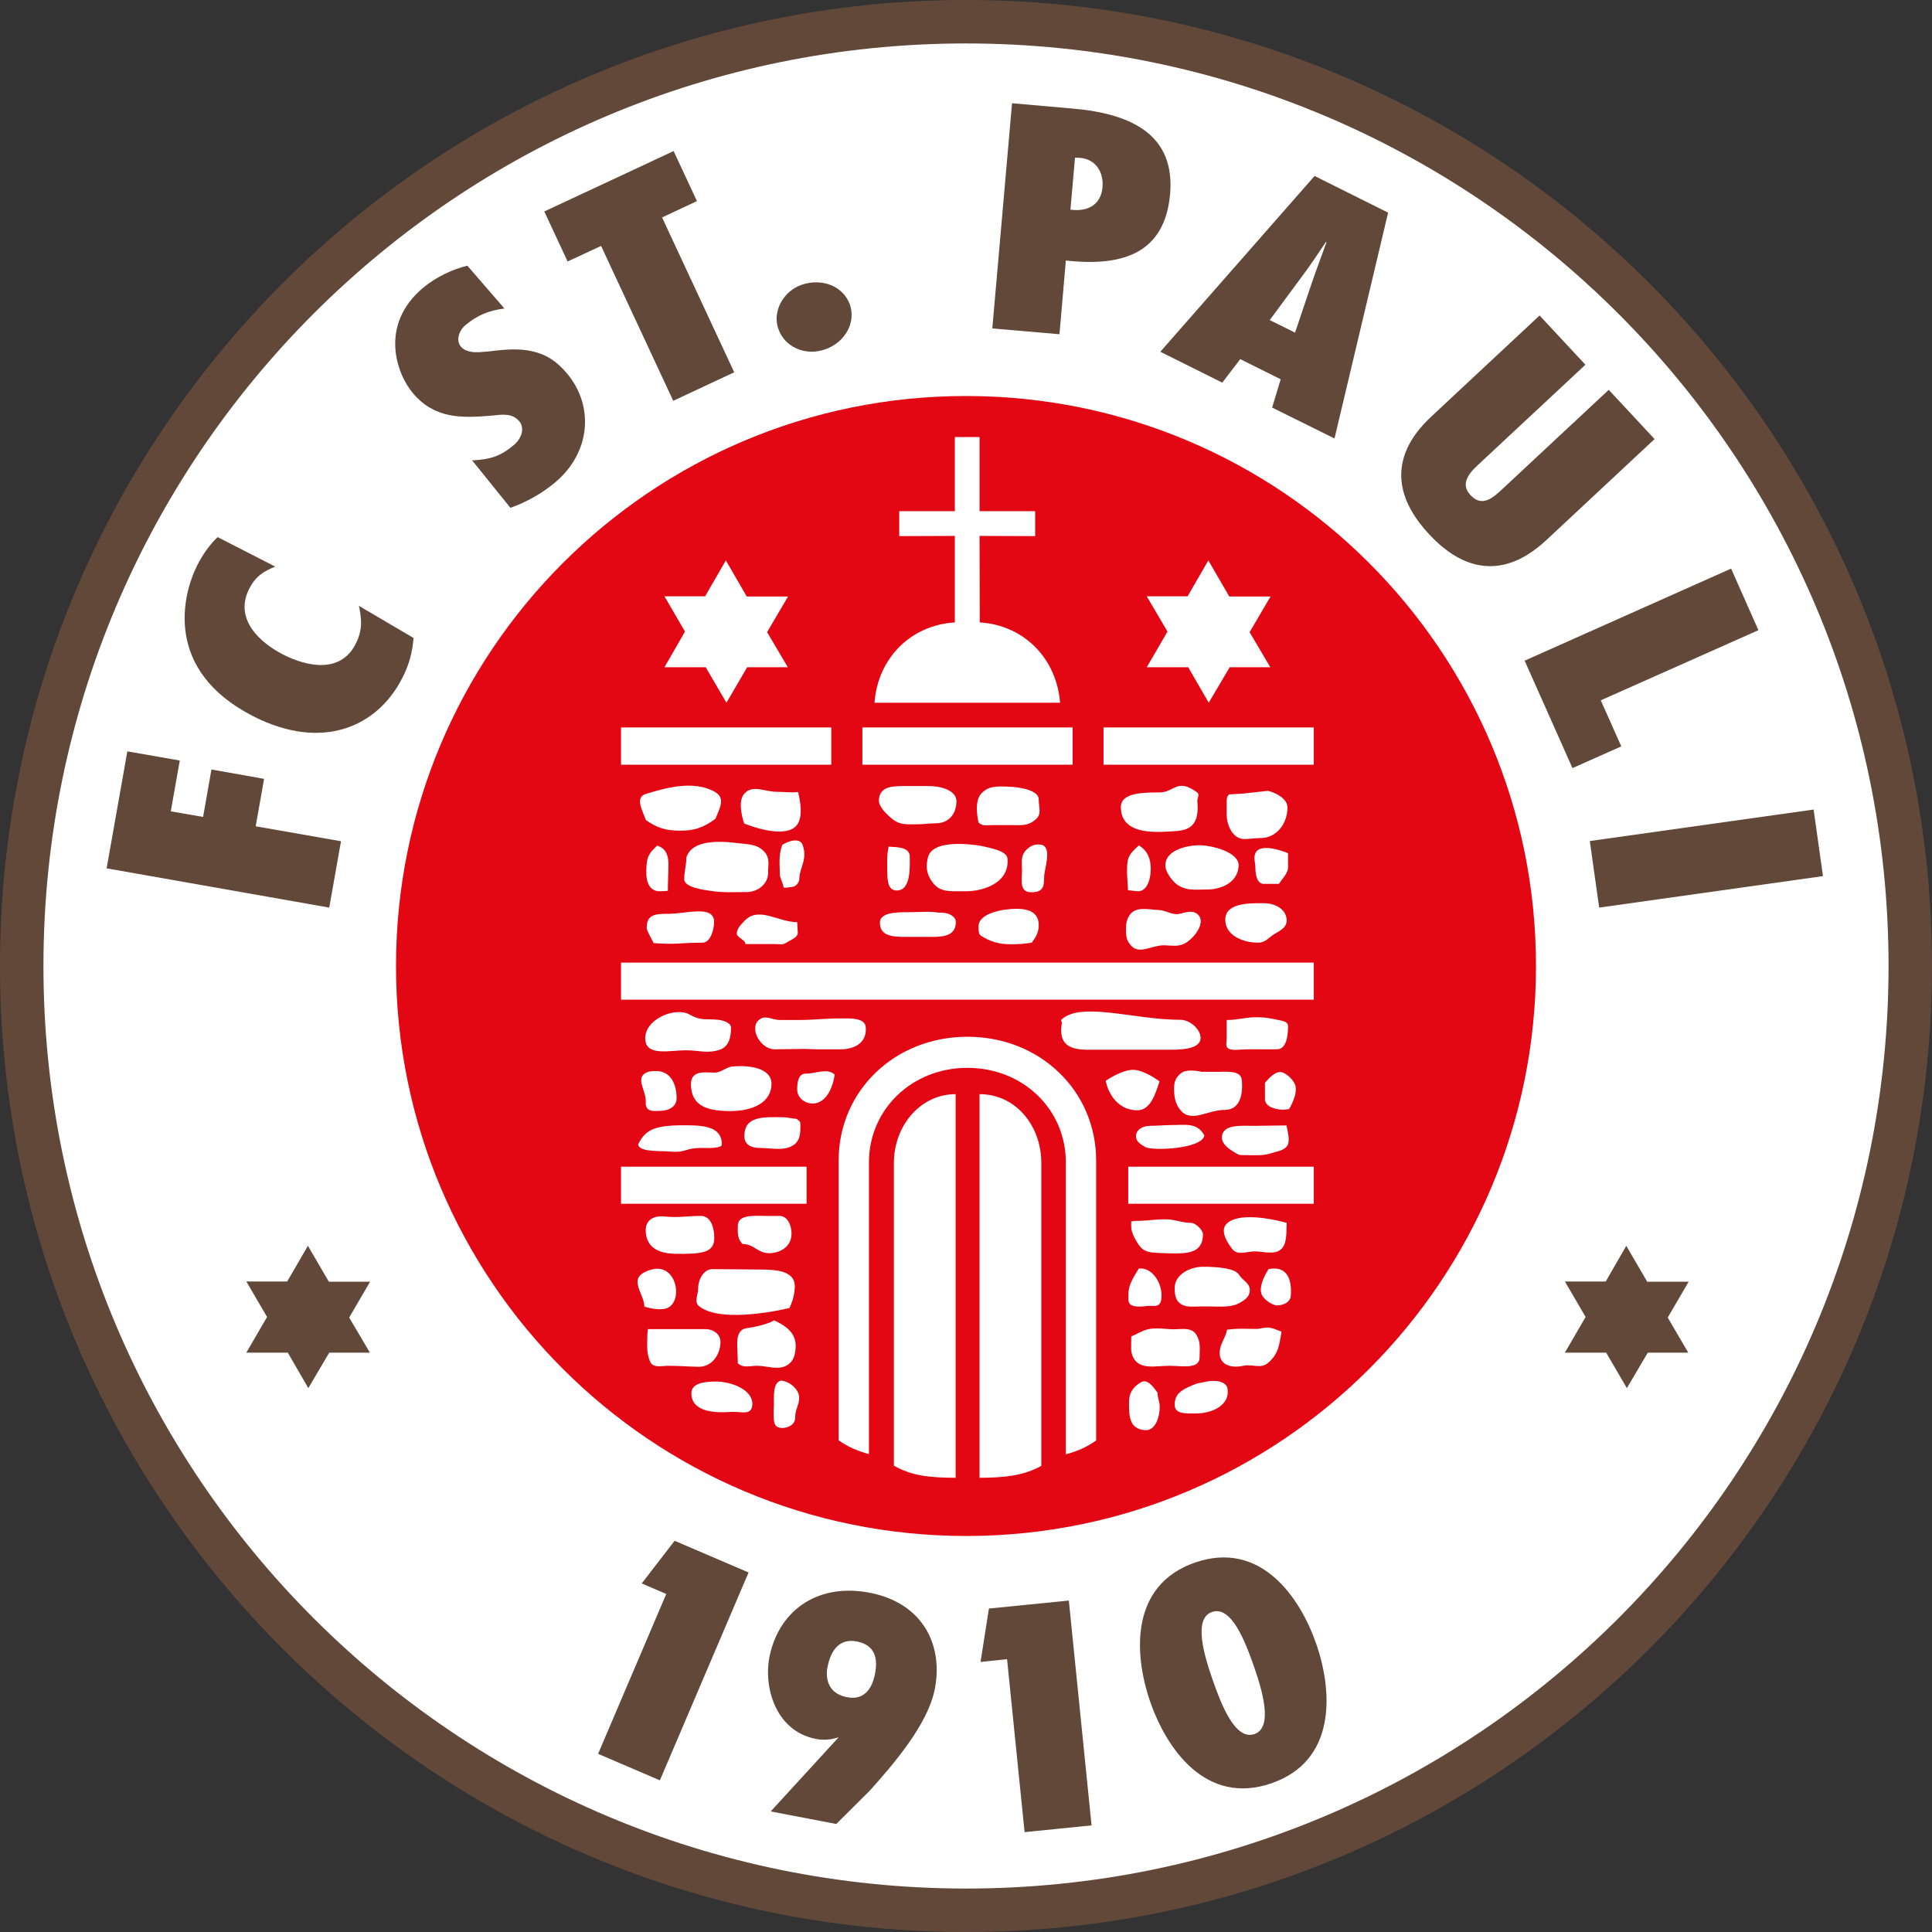
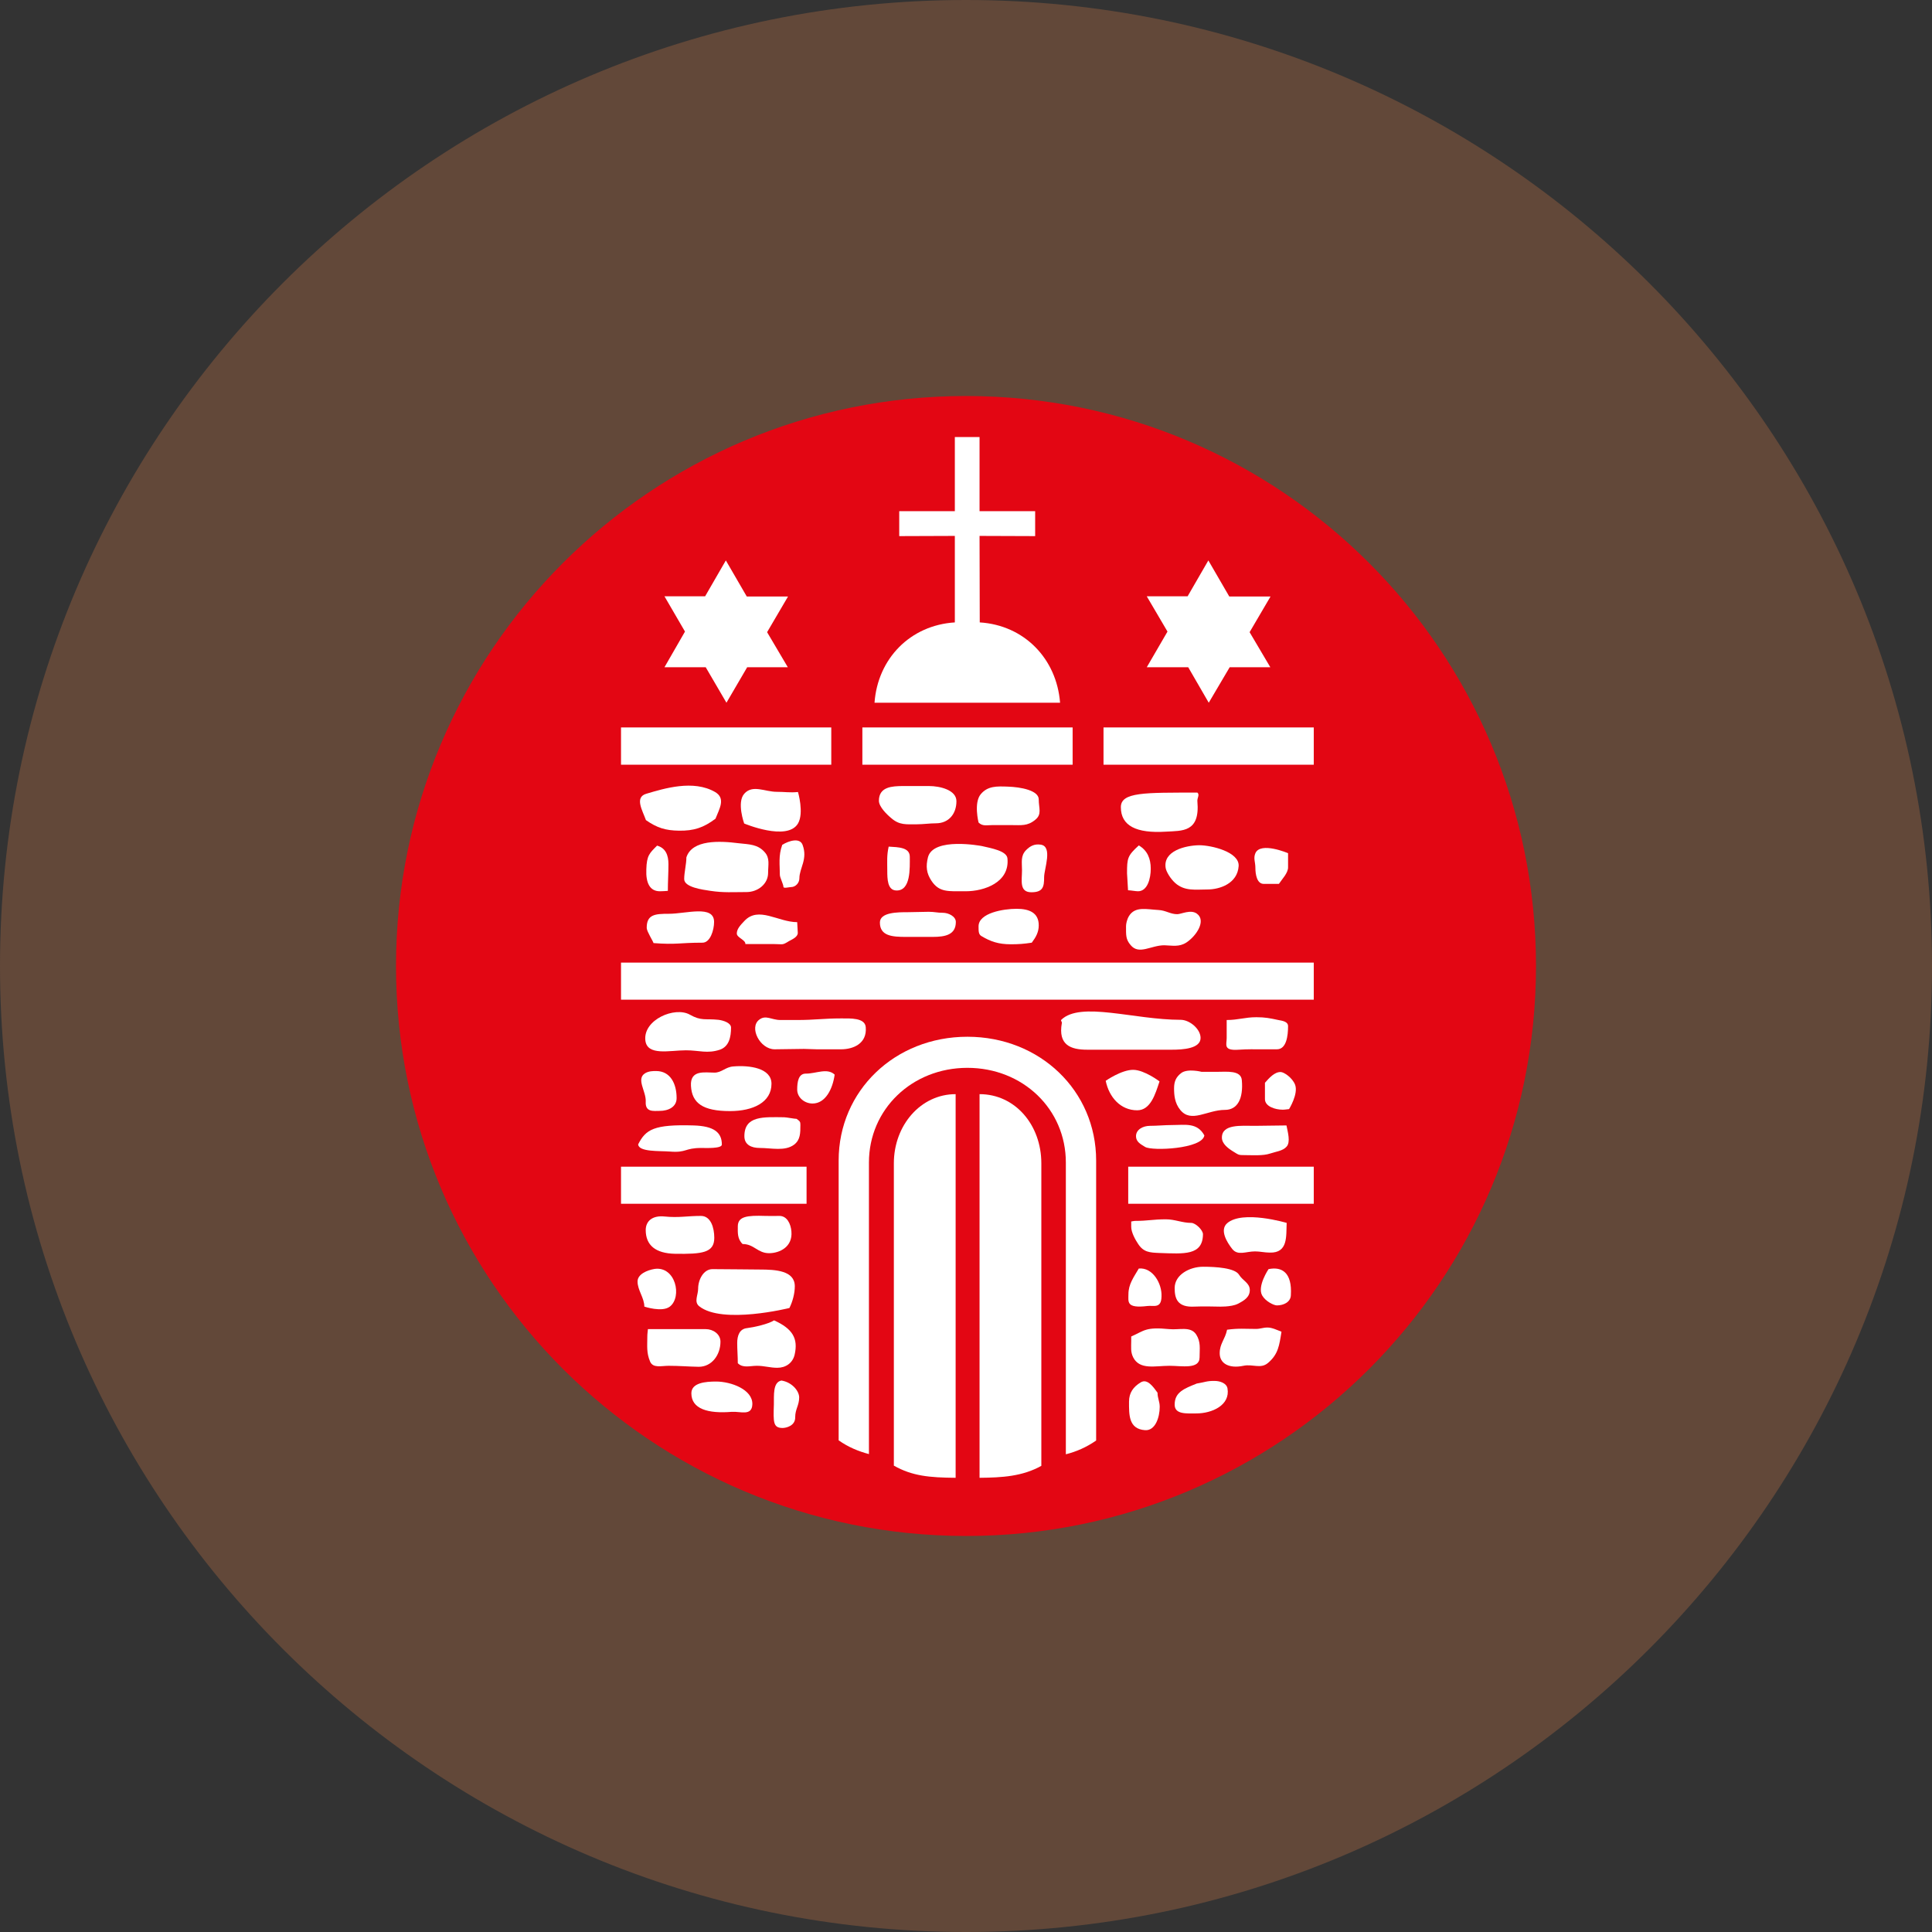
<svg xmlns="http://www.w3.org/2000/svg" version="1.0" id="Layer_1" x="0px" y="0px" viewBox="0 0 969.4 969.4" enable-background="new 0 0 969.4 969.4" xml:space="preserve">
  <rect x="0" y="0" width="969.4" height="969.4" fill="#333333" stroke="none" />
  <g>
    <path fill="#624839" d="M0,484.7C0,217,217,0,484.7,0s484.7,217,484.7,484.7s-217,484.7-484.7,484.7S0,752.4,0,484.7L0,484.7z" />
-     <path fill="#FFFFFF" d="M21.8,484.7C21.8,229,229,21.8,484.7,21.8c255.6,0,462.9,207.2,462.9,462.9   c0,255.6-207.2,462.9-462.9,462.9C229,947.5,21.8,740.3,21.8,484.7L21.8,484.7z" />
    <path fill="#E30613" d="M198.7,484.7c0-157.9,128-286,286-286c157.9,0,286,128,286,286c0,157.9-128,286-286,286   C326.7,770.6,198.7,642.6,198.7,484.7L198.7,484.7z" />
    <polygon fill="#624839" points="185.7,643.1 165,643.1 154.5,625.1 144.1,643 123.6,643 134,660.8 123.6,678.7 144.4,678.7    154.7,696.5 165.2,678.7 185.6,678.7 175.2,661.1  " />
    <polygon fill="#624839" points="847.3,643.1 826.5,643.1 816,625.1 805.7,643 785.2,643 795.6,660.8 785.2,678.7 805.9,678.7    816.3,696.5 826.8,678.7 847.1,678.7 836.8,661.1  " />
    <polygon fill="#FFFFFF" points="637.5,299.3 616.8,299.3 606.3,281.2 595.9,299.2 575.4,299.2 585.8,316.9 575.4,334.8    596.2,334.8 606.5,352.6 617,334.8 637.4,334.8 627,317.2  " />
    <path fill="#FFFFFF" d="M491.6,312.3c22.4,1.4,38.6,18.3,40.3,40.3h-93.1c1.6-22.1,17.9-38.9,40.3-40.3v-43.4l-27.9,0.1v-12.5h27.9   v-37.2h12.4v37.2h27.9V269l-27.9-0.1L491.6,312.3L491.6,312.3z" />
    <polygon fill="#FFFFFF" points="311.6,365 417.1,365 417.1,383.7 311.6,383.7  " />
    <polygon fill="#FFFFFF" points="432.7,365 538.2,365 538.2,383.7 432.7,383.7  " />
    <polygon fill="#FFFFFF" points="553.7,365 659.2,365 659.2,383.7 553.7,383.7  " />
    <polygon fill="#FFFFFF" points="311.6,483 659.2,483 659.2,501.6 311.6,501.6  " />
    <polygon fill="#FFFFFF" points="311.6,585.4 404.7,585.4 404.7,604 311.6,604  " />
    <polygon fill="#FFFFFF" points="566.1,585.4 659.2,585.4 659.2,604 566.1,604  " />
    <path fill="#FFFFFF" d="M324.2,398.3c9.1-2.7,23.7-7.2,34.6-0.9c5.5,3.2,2.1,8.5,0.2,13.4c-6,4.5-10.8,6.1-18.3,6   c-6.8-0.1-11-1.4-16.6-5.3C322.4,406.7,318.3,400.1,324.2,398.3L324.2,398.3z" />
    <path fill="#FFFFFF" d="M373.4,413.2c0,0-3.8-10.5,0-14.9c4.2-4.8,10.4-1,16.3-1c4.2,0,6.5,0.5,10.7,0.1c0,0,3.1,10.5,0,15.8   C395,422.3,373.4,413.2,373.4,413.2L373.4,413.2z" />
    <path fill="#FFFFFF" d="M329.7,424.3c-3.8,3.8-5.2,4.9-5.4,11.9c-0.3,6.9,1.8,11,6.8,11c1.6,0,2.5-0.1,4-0.2   c0-4.8,0.3-8.6,0.3-13.4C335.4,429.1,334,425.5,329.7,424.3L329.7,424.3z" />
    <path fill="#FFFFFF" d="M445.9,424.8c-1,4.5-0.7,7.4-0.7,12c0,4.3,0.1,9.8,4.4,10c7.5,0.4,6.9-11.3,6.9-16.9   C456.5,425.1,450.7,425.1,445.9,424.8L445.9,424.8z" />
    <path fill="#FFFFFF" d="M441,401.8c0,3,4,6.9,6.2,8.7c4.1,3.6,7.5,3.1,12.9,3.1c3,0,6.5-0.5,9.5-0.5c6.4,0,10.3-4.7,10.3-11.1   c0-5.6-8.2-7.6-13.8-7.6c-5.2,0-8.2,0-13.4,0C447.9,394.5,441,394.6,441,401.8L441,401.8z" />
    <path fill="#FFFFFF" d="M491,412.7c2,2,4.1,1.3,7,1.3c3.5,0,5.8,0,9.3,0c5.2,0,8.2,0.6,12.2-2.7c3.4-2.8,1.7-5.7,1.7-10.2   s-9-6.2-15.5-6.4c-5.5-0.2-10.1-0.4-13.6,3.8C488.5,402.8,491,412.7,491,412.7L491,412.7z" />
    <path fill="#FFFFFF" d="M344.4,430.2c0,3.4-1.1,7.5-1.1,10.9c0,4.1,9.2,5.3,13.2,5.9c6.7,1,11.3,0.6,18.1,0.6   c5.6,0,10.8-4,10.8-9.6c0-4.1,1-7.4-1.7-10.4c-3.5-4-7.7-3.9-13.1-4.5C361.2,421.9,347.3,421.2,344.4,430.2L344.4,430.2z" />
    <path fill="#FFFFFF" d="M465.6,430.2c-1.1,4.5-0.8,7.9,1.8,11.8c3.9,5.8,8.2,5.2,17.2,5.2c9.2,0,22.1-4.4,20.9-16.5   c-0.4-3.8-8.2-5.1-12.9-6.2C492.5,424.5,468.2,419.8,465.6,430.2L465.6,430.2z" />
    <path fill="#FFFFFF" d="M512.8,436.7c0,5-1.5,11,4.7,11c5.9,0,6.4-2.8,6.4-7.6c0-4.1,4.5-15.5-1.8-16.3c-3-0.4-5.1,0.6-7.2,2.7   C512,429.4,512.8,432.6,512.8,436.7L512.8,436.7z" />
-     <path fill="#FFFFFF" d="M562.4,405c0,9.4,7.8,13.2,22.5,12.3c8.2-0.5,17.3,0.5,15.9-15.2c-0.2-1.7,1.3-3.3,0-4.4   c-10.2-7.6-11.5-0.1-18.9-0.1C574.4,397.7,562.4,397.4,562.4,405L562.4,405z" />
-     <path fill="#FFFFFF" d="M615.5,402.1c0,2.6,0,4,0,6.6c0,5.6,3.2,12.3,8.8,12.3c2.4,0,5.8-0.5,8.2-0.5c8.1,0,13.5-7.3,13.5-15.4   c0-4.3-5.7-7.3-9.8-8.3l-12.6,1.4l-6.7,0.4C615.7,399.2,615.5,400.7,615.5,402.1L615.5,402.1z" />
+     <path fill="#FFFFFF" d="M562.4,405c0,9.4,7.8,13.2,22.5,12.3c8.2-0.5,17.3,0.5,15.9-15.2c-0.2-1.7,1.3-3.3,0-4.4   C574.4,397.7,562.4,397.4,562.4,405L562.4,405z" />
    <path fill="#FFFFFF" d="M571.4,424.2c-5.7,5.2-5.9,6.4-5.9,14c0,1.1,0.5,7.3,0.5,8.5c1.2,0,3.8,0.5,5,0.5c4.8,0,6.4-6.5,6.4-11.3   C577.4,430.8,575.7,426.7,571.4,424.2L571.4,424.2z" />
    <path fill="#FFFFFF" d="M584.9,435.6c0.3,1.7,2.2,5.1,4.7,7.4c4.8,4.3,10.3,3.3,16.3,3.3s15-2.9,15.6-11.7   c0.5-7.1-13.6-10.5-19.8-10.5C594.9,424.2,583.4,426.9,584.9,435.6L584.9,435.6z" />
-     <path fill="#FFFFFF" d="M614.8,461.5c0,7.8,8.7,11.5,16.5,11.5c3.7,0,5.2-2.6,8.4-4.5c2.9-1.7,5.9-3.2,5.9-6.6   c0-5.6-5.7-8.7-11.3-8.7C626,453.1,614.8,453.2,614.8,461.5L614.8,461.5z" />
    <path fill="#FFFFFF" d="M595.3,472.9c5-3.3,10.1-11,5.2-14.5c-3.1-2.2-7.8,0.3-9.8,0.3c-3.5,0-5.7-1.9-9.4-2.1   c-5.9-0.3-11.7-2-14.8,3c-1.1,1.8-1.5,4-1.5,5.1c0,4.5-0.2,6.6,2.3,9.5c4.2,5.1,10.2,0.1,16.9,0.1   C588.2,474.4,591.6,475.3,595.3,472.9L595.3,472.9z" />
    <path fill="#FFFFFF" d="M517.7,473c-4,0.6-6.5,0.8-10.5,0.8c-6.1,0-10.1-1.3-14.9-4.2c-1.3-0.9-1.3-2.3-1.3-4.8   c0-6.7,12.4-8.8,19.1-8.8c6.4,0,11.1,2,11.1,8.3C521.2,467.7,519.8,470.2,517.7,473L517.7,473z" />
    <path fill="#FFFFFF" d="M466,457.5c-3.8,0-6.6,0.2-10.4,0.2c-5.2,0-14.1,0-14.1,5.2c0,6.8,6.3,7.2,13.1,7.2c2.8,0,10.6,0,13.4,0   c6.4,0,11.6-1.1,11.6-7.5c0-2.8-3.7-4.6-6.5-4.6C470.1,458,469,457.5,466,457.5L466,457.5z" />
    <path fill="#FFFFFF" d="M388.7,473.7c-5.6,0-9.1,0-14.7,0c0.2-2.1-4.3-3.2-4.3-5.3c0-2.3,1.8-4.2,3.8-6.3   c7.1-7.6,16.9,0.6,26.5,0.6c0,1.3,0.3,4,0.3,5.4c0,2-2.7,3.2-4.4,4.1C392.4,474.4,392.9,473.7,388.7,473.7L388.7,473.7z" />
    <path fill="#FFFFFF" d="M352.5,473c-11.7,0-13,1.1-24.6,0.2c0-0.6-3.3-5.7-3.4-7.5c-0.1-6.9,4.2-7.2,11.1-7.2   c8.7,0,22.7-4.6,22.7,4.1C358.3,466.6,356.4,473,352.5,473L352.5,473z" />
    <path fill="#FFFFFF" d="M323.8,521.9c0.8,8.1,12.2,5.1,20.4,5.1c6.6,0,10.7,1.8,17-0.3c4.6-1.6,5.6-6.3,5.6-11.1   c0-2.4-3.9-3.6-6.3-3.9c-6.8-0.7-8.5,0.7-14.4-2.6C338.6,504.9,322.8,511.6,323.8,521.9L323.8,521.9z" />
    <path fill="#FFFFFF" d="M381,511.6c-5.3,3.9,0.3,14.9,7.7,14.9c3.3,0,11.4-0.2,14.7-0.2c2.4,0,4,0.2,6.5,0.2c4.4,0,7.7,0,12.1,0   c6.2,0,13.1-2.9,12.4-11.1c-0.4-4.8-7.7-4.4-12.5-4.4c-8.4,0-13.3,0.8-21.8,0.8c-2.8,0-5.7,0-8.5,0   C387.1,511.8,384.3,509.1,381,511.6L381,511.6z" />
    <path fill="#FFFFFF" d="M323.7,538.5c-4.7,2.9,0.6,9.1,0.3,14.3c-0.3,5.4,4,4.6,7,4.6c4.4,0,8.5-2,8.5-6.4   c0-7.2-3.1-13.6-10.3-13.6C327.6,537.4,325.6,537.4,323.7,538.5L323.7,538.5z" />
    <path fill="#FFFFFF" d="M400,546.7c0,4,3.7,7,7.7,7c6.5,0,10.1-7.3,11.1-14.5c-3.7-3.5-9.3-0.5-14.4-0.5   C400.6,538.6,400,542.9,400,546.7L400,546.7z" />
    <path fill="#FFFFFF" d="M373.5,570.1c0,4.3,3.5,5.9,7.7,5.9c5.9,0,12.7,1.8,17.3-1.7c3.1-2.4,3.1-5.8,3.1-9.8   c0-1.6-0.1-1.8-1.9-3.1c-1,0-5.2-0.8-6.2-0.8C383.2,560.5,373.5,559.7,373.5,570.1L373.5,570.1z" />
    <path fill="#FFFFFF" d="M367.9,535.1c-3.9,0.3-5.8,3.1-9.4,3.1c-4.8,0-12.3-1.6-11.8,6.7c0.5,8.6,5.9,12.6,19.6,12.6   c11.6,0,20.8-4.4,20.8-13.7C387.1,535.9,376.1,534.4,367.9,535.1L367.9,535.1z" />
    <path fill="#FFFFFF" d="M532.5,511.7c9.7-9.4,36.5,0,59.9,0c4.5,0,10,4.6,10,9.1c0,5.4-9,5.9-14.4,5.9c-15.1,0-27.5,0-42.5,0   c-8.2,0-14.7-2.3-12.7-13.4C533,512.8,532.1,512.2,532.5,511.7L532.5,511.7z" />
    <path fill="#FFFFFF" d="M615.5,511.8c0,3.6,0,5.6,0,9.1c0,3.2-1.9,6.4,6.1,5.8c4.6-0.3,7.5-0.2,12.1-0.2c2.6,0,4.3,0,7,0   c4.8,0,5.6-6.8,5.6-11.6c0-2.3-2.7-2.7-4.9-3.1c-4.2-0.9-6.6-1.4-11-1.4C624.6,510.4,621.3,511.8,615.5,511.8L615.5,511.8z" />
    <path fill="#FFFFFF" d="M554.8,542.3c1.7,8.3,7.5,14.8,15.8,14.8c6.7,0,9.1-8.1,11.2-14.5c0,0-7.5-5.7-13.1-5.8   C562.8,536.7,554.8,542.3,554.8,542.3L554.8,542.3z" />
    <path fill="#FFFFFF" d="M592.7,538.4c-2.6,2-3.6,4.2-3.6,7.7c0,3.3,0.3,7.4,3.1,10.8c5.5,6.8,13.5,0,22.4,0c6.4,0,9.3-5.7,8.5-14.9   c-0.4-5.1-7.5-4.2-12.6-4.2c-3,0-4.6,0-7.6,0C603,537.8,595.9,536,592.7,538.4L592.7,538.4z" />
    <path fill="#FFFFFF" d="M634.7,543.3c0,3.4,0,4.8,0,8.2c0,3.7,5.2,5.3,8.9,5.3c1.2,0,2-0.2,3.2-0.3c0,0,4.8-7.7,3-12.3   c-1.4-3.5-5.6-6.3-7.2-6.3C639.5,537.8,636.7,541,634.7,543.3L634.7,543.3z" />
    <path fill="#FFFFFF" d="M645.5,564.7c-5.7,0-10.2,0.2-15.8,0.2c-6.9,0-16.6-1-16.6,5.9c0,3.1,3.1,5.4,5.7,7   c2.8,1.7,2.5,1.8,5.9,1.8c3.9,0,9,0.4,12.6-0.8c2.6-0.9,6.4-1.3,8.2-3.4C647.7,573.1,646.1,567.9,645.5,564.7L645.5,564.7z" />
    <path fill="#FFFFFF" d="M615.7,613.8c-3.8,3.4-0.1,9.5,2.6,12.9c2.8,3.5,6.9,1.2,11.4,1.2c2.6,0,4.8,0.6,7.4,0.6   c9.3,0.3,8.2-8.3,8.5-14.9C645.6,613.6,623.4,607,615.7,613.8L615.7,613.8z" />
    <path fill="#FFFFFF" d="M581.8,628.7c-5-0.2-8-0.4-10.7-4.5c-1.5-2.2-3.5-5.9-3.5-8.6c0-1,0-1.7,0-2.7c0.8-0.1,1.2-0.3,2-0.3   c6.4,0,8.9-0.8,15.4-0.8c4.5,0,8.2,1.8,12.7,1.8c2.2,0,5.9,3.6,5.9,5.7C603.5,630.1,594,629.1,581.8,628.7L581.8,628.7z" />
    <path fill="#FFFFFF" d="M571.4,636.5c-2.5,4.3-5.2,7.8-5.2,12.9c0,3.8-1.2,7.2,9.5,5.9c3.1-0.4,7,1.5,7.1-4.8   C583.1,644.1,578.4,635.8,571.4,636.5L571.4,636.5z" />
    <path fill="#FFFFFF" d="M589.4,646.3c0,5.2,1.3,9.8,10,9.3c3.6-0.2,11.9,0,11.9,0s6.4,0.3,9.8-1.4c3.1-1.6,6-3.3,6-6.9   c0-3.6-3.6-4.7-5.4-7.7c-2.1-3.4-11.6-4-18-4C596.9,635.6,589.4,639.6,589.4,646.3L589.4,646.3z" />
    <path fill="#FFFFFF" d="M636.5,636.8c0,0-5.8,8.6-3.2,13.2c1.7,3,5.9,5,7.4,5c3.4,0,6.9-1.7,7-5.1   C648.4,638.6,643.3,635.4,636.5,636.8L636.5,636.8z" />
    <path fill="#FFFFFF" d="M567.6,670.6c0,0.9,0,1.3,0,2.2c0,3.2-0.4,5.5,1,8.3c3.3,6.4,11,4.2,18.2,4.2c6.1,0,15.1,1.9,15.1-4.2   c0-4.5,0.7-7.7-1.7-11.5c-2.8-4.3-8.5-2.2-13.5-2.7C574.7,665.7,574.2,667.7,567.6,670.6L567.6,670.6z" />
    <path fill="#FFFFFF" d="M615.7,667.2c-1,4.9-3.7,6.9-3.7,11.8c0,5.2,4.7,7.8,11.9,6.3c4.7-1,8.6,1.7,12.3-1.4   c5.2-4.4,5.7-8.8,6.8-15.7c-2.1-0.8-4.7-2.1-7-2.1s-3.6,0.7-5.8,0.7C624.6,666.8,621.6,666.4,615.7,667.2L615.7,667.2z" />
    <path fill="#FFFFFF" d="M600.5,694.2c-6.5,2.6-11.1,4.4-11.1,10.6c0,5,6,4.4,10.9,4.4c7.8,0,17.1-4.1,15.6-12.6   c-0.5-2.6-3.8-3.7-6.4-3.7C605.6,692.8,604.4,693.6,600.5,694.2L600.5,694.2z" />
    <path fill="#FFFFFF" d="M566.5,703.3c0,6.4-0.3,13.7,8,14.3c5.2,0.4,7.4-6.5,7.4-11.7c0-2.7-1.1-4.4-1.1-7.1   c-2.2-3-5.1-7.2-8.4-5.2C568.7,695.8,566.5,698.8,566.5,703.3L566.5,703.3z" />
    <path fill="#FFFFFF" d="M359.3,693.2c-5.3,0-12.4,0.6-12.4,5.9c0,7.8,8.2,10.3,20.3,9.3c4.3-0.3,10.1,2.3,10.3-3.8   C377.7,697.2,366.8,693.2,359.3,693.2L359.3,693.2z" />
    <path fill="#FFFFFF" d="M388.4,662.5c-2.9,1.9-10.3,3.5-13.6,3.9c-3.7,0.4-4.9,3.7-4.9,7.5c0,3.3,0.3,6.7,0.3,10.1   c2.6,2.6,6,1.3,9.6,1.3c3.7,0,6.6,1,10.2,1c4.3,0,7.7-2.4,8.7-6.5C400.6,671.6,397.7,666.7,388.4,662.5L388.4,662.5z" />
    <path fill="#FFFFFF" d="M335.5,685.3c-3.7,0-7.8,1.3-9.3-2.1c-1.9-4.5-1.4-7.7-1.4-12.6c0-1.5,0.2-2.3,0.3-3.7c11.3,0,17.7,0,29,0   c3.7,0,7.4,2.5,7.4,6.3c0,6.6-4.3,12.6-10.9,12.6C345.1,685.7,340.9,685.3,335.5,685.3L335.5,685.3z" />
    <path fill="#FFFFFF" d="M357.5,636.8c-4.5,0-7.2,5.3-7.2,9.8c0,3.2-2.2,6.6,0.5,8.8c11.6,9.3,45.3,0.9,45.3,0.9   c1.6-3.2,2.7-7.3,2.7-10.9c0-7.9-9.7-8.4-17.6-8.4C379.2,637,362.4,636.8,357.5,636.8L357.5,636.8z" />
    <path fill="#FFFFFF" d="M323.3,655.6c0-4.4-3.4-8.2-3.4-12.6c0-3.7,4.9-5.7,8.5-6.3c10.6-1.5,14,14,7.7,18.9   C332.2,658.6,323.3,655.6,323.3,655.6L323.3,655.6z" />
    <path fill="#FFFFFF" d="M338.7,629.1c-9.8-0.2-14.7-4.3-14.7-11.9c0-4.3,3.1-7.5,9.6-6.8c7,0.7,11.1-0.3,18.1-0.3c5,0,6.7,6,6.7,11   C358.4,628.6,352.4,629.3,338.7,629.1L338.7,629.1z" />
    <path fill="#FFFFFF" d="M391.1,610.1c-2.8,0-4.4,0.1-7.1,0c-9.1-0.3-13.8,0.2-13.8,5.3c0,3-0.3,6.2,2.4,8.8c5.8,0,7.5,4.6,13.3,4.6   c5.2,0,11.9-3.1,11.2-10.9C396.8,614.1,394.9,610.1,391.1,610.1L391.1,610.1z" />
    <path fill="#FFFFFF" d="M392.1,692.7c-4.4,0.8-3.7,7.5-3.8,12c-0.3,8.9-0.4,11.8,4.4,11.8c1.8,0,6.4-1.1,6.3-5.4c0-4.1,2-5.9,2-10   C400.9,697.7,397.2,693.5,392.1,692.7L392.1,692.7z" />
    <path fill="#FFFFFF" d="M641.7,443.5c-2.5,0-5.1,0-7.6,0c-3.4,0-4.2-4.7-4.2-8.1c0-2.9-1.1-4.7,0-7.3c2.6-5.9,16.4,0,16.4,0   c0,2.7,0,4.2,0,7C646.4,438,643.2,441.2,641.7,443.5L641.7,443.5z" />
    <polygon fill="#FFFFFF" points="395.4,299.3 374.7,299.3 364.2,281.2 353.8,299.2 333.4,299.2 343.7,316.9 333.4,334.8    354.1,334.8 364.5,352.6 374.9,334.8 395.3,334.8 384.9,317.2  " />
    <g>
      <path fill="#FFFFFF" d="M522.5,583.7c0-19.2-13.1-34.7-31-34.7c0,0,0,130.2,0,192.5c11.3-0.1,21.5-0.7,31-6V583.7z" />
      <path fill="#FFFFFF" d="M448.5,583.7v151.7c9.2,5.2,17.8,6,31,6.1c0-62.4,0-192.5,0-192.5C462,549,448.5,564.6,448.5,583.7z" />
    </g>
    <path fill="#FFFFFF" d="M436,729.6V583.3c0-26.7,21.6-47.5,49.4-47.5c27.8,0,49.4,20.7,49.4,47.5v146.4c5.2-1.3,10.3-3.5,15.2-6.9   V582.3c0-35-28.2-62.1-64.6-62.1s-64.6,27.1-64.6,62.1v140.4C425.6,726.1,430.7,728.2,436,729.6z" />
    <path fill="#FFFFFF" d="M391.3,439c0,1.3,1.8,4.7,1.8,6c0,0.9,2.9,0.1,3.8,0.1c2.3,0,4.2-2.1,4.2-4.4c0-5.1,4.3-9.6,1.6-16.8   c-1.4-3.7-6.8-2.1-10.2,0C390.5,429.4,391.3,434,391.3,439L391.3,439z" />
    <path fill="#FFFFFF" d="M320.2,574.2c0.3,3.9,10.8,3.2,15.9,3.6c8.5,0.7,7.3-1.8,15.8-1.8c2.2,0,10.3,0.4,10.3-1.7   c0-6.2-4.1-9.3-14.2-9.6C328.1,564.1,324,566.7,320.2,574.2L320.2,574.2z" />
    <path fill="#FFFFFF" d="M604.3,569.7c-3.6-6.6-9.7-5.2-16.3-5.2c-3.5,0-7.5,0.4-11,0.4c-3.4,0-7,1.8-7,5.2c0,2.8,2.3,4,4.6,5.4   C578.1,577.6,603.3,576.5,604.3,569.7L604.3,569.7z" />
    <path fill="#624839" d="M531.6,167.7l3.2-37c29.1,3.3,49.7-4,52.3-33.3c2.6-29.7-19.2-40.3-48.6-42.9l-30.7-2.7l-9.9,113   L531.6,167.7L531.6,167.7z M553.2,93.9c-0.7,8.4-6.9,12.5-16.1,11.3l2.3-26.1l2.5,0.1C550.1,79.9,553.8,86.7,553.2,93.9L553.2,93.9   z" />
    <path fill="#624839" d="M669.6,220l26.9-113.3l-36.9-18.4l-77.4,88.2l31.1,15.5l9-11.8l20.3,10.1l-4.3,14.2L669.6,220L669.6,220z    M637.1,160.6l15.9-21.5c4.3-5.7,8.3-11.8,12.3-17.7l0.3,0.1c-2.4,6.7-5,13.5-7.3,20.2l-8.5,25.2L637.1,160.6L637.1,160.6z" />
    <polygon fill="#624839" points="171.1,422.1 128.3,414.6 132.5,390.8 106.1,386.1 101.9,409.9 85.7,407.1 90.2,381.6 63.9,377    53.5,435.7 165.2,455.4  " />
    <path fill="#624839" d="M109.2,269.5c-4.2,4-7.5,8.8-10.2,14.1c-7.4,14.6-17.2,52.7,28.1,75.8c34.6,17.6,62.3,5.4,74.8-19.3   c3.4-6.6,5-12.7,5.6-20L180.1,304c1.5,6.9,1.8,12.4-1.7,19.2c-7.7,15-24.6,11.2-36.4,5.2c-11.1-5.7-24.9-17.5-16.9-33.1   c3.2-6.2,7.1-8.6,13-11L109.2,269.5L109.2,269.5z" />
    <polygon fill="#624839" points="789,385.4 813.5,374.5 803.2,351.4 882.3,316.2 868.6,285.3 765,331.5  " />
    <path fill="#624839" d="M807.2,195.6L755,244.3c-2.1,1.9-4.8,4.7-7.8,6.2c-2.8,1.4-6,1.5-9.3-2c-3.2-3.4-2.9-6.6-1.2-9.5   c1.5-2.8,4.5-5.3,6.7-7.4l52.1-48.6l-23-24.7l-54.2,50.6c-10,9.3-27.9,30.5-1.3,59.1c26.6,28.6,49,12.2,59,2.9l54.2-50.6   L807.2,195.6L807.2,195.6z" />
    <path fill="#624839" d="M414,175.3c9.9-3.4,15.5-13.3,12.5-22.3c-3.3-9.5-14.1-13.6-24.3-10.1c-9.2,3.2-14.7,13.3-11.7,22   C393.6,174.1,404,178.8,414,175.3L414,175.3z" />
    <polygon fill="#624839" points="368.4,186.8 332.2,109.1 349.7,100.9 338,75.8 273.1,106.1 284.8,131.2 301.6,123.4 337.8,201.1     " />
    <path fill="#624839" d="M256.1,254.8c8-2.8,15.8-7.2,22.4-12.7c18-15.1,19.6-38.4,6.1-54.6c-5.5-6.6-11-9.8-17.4-11.2   c-6.2-1.5-13.2-1.1-21.6,0c-2.3,0.1-5.1,0.6-7.7,0.4c-2.6-0.2-5-0.9-6.6-2.7c-2.8-3.3-0.8-8.4,2.3-10.9c6-5,11.7-7.3,19.5-8.3   l-18.6-21.5c-7.7,1.9-15.8,5.8-22.1,11c-22.1,18.5-13.7,42.9-5.2,53c5.3,6.3,11.4,9.5,18,10.9c6.8,1.4,14,1,22.1,0.3   c2.5-0.3,4.9-0.6,7.1-0.3c2.3,0.2,4.3,1.1,6.1,3.1c3.2,3.8,0.8,9.2-2.8,12.1c-6.6,5.5-11.4,7.1-20.8,7.6L256.1,254.8L256.1,254.8z" />
    <polygon fill="#624839" points="802.4,455.4 914.7,439.6 910,406.2 797.7,422  " />
    <path fill="#624839" d="M599.7,784c-32.8,11.3-30.8,46-22.6,69.8c8.2,23.7,28,52.3,60.8,41s30.8-46,22.6-69.8   C652.3,801.3,632.5,772.7,599.7,784L599.7,784z M608.2,808.8c9.7-3.3,16.7,15.1,20.9,27.1c4.2,12.1,9.9,30.9,0.3,34.2   c-9.7,3.3-16.7-15.1-20.9-27.1C604.3,830.9,598.5,812.1,608.2,808.8L608.2,808.8z" />
    <polygon fill="#624839" points="331.1,893.3 375.6,789 338.5,773.1 322,794.5 334.3,799.8 300.1,880  " />
    <polygon fill="#624839" points="547.7,915.9 536.3,803.1 496.2,807.1 492,833.9 505.3,832.5 514.1,919.3  " />
    <path fill="#624839" d="M430.3,823.7c10.8,2.3,9.7,11.7,8.6,16.9c-1.1,5-4.3,13.1-14.3,10.9c-10-2.1-10.4-10.7-9.3-15.5   C416.4,830.9,419.5,821.4,430.3,823.7L430.3,823.7z M386.7,908.9l32.9,6.3l16.8-16.7c12-13.4,28.8-32.9,32.5-50.3   c4.7-22.2-5.5-43.3-31.4-48.8c-26.4-5.6-46.3,8-51.3,31.4c-3.3,15.6,2.9,37.4,22.6,41.6c4.5,1,8,0.5,12-0.7L386.7,908.9   L386.7,908.9z" />
  </g>
</svg>